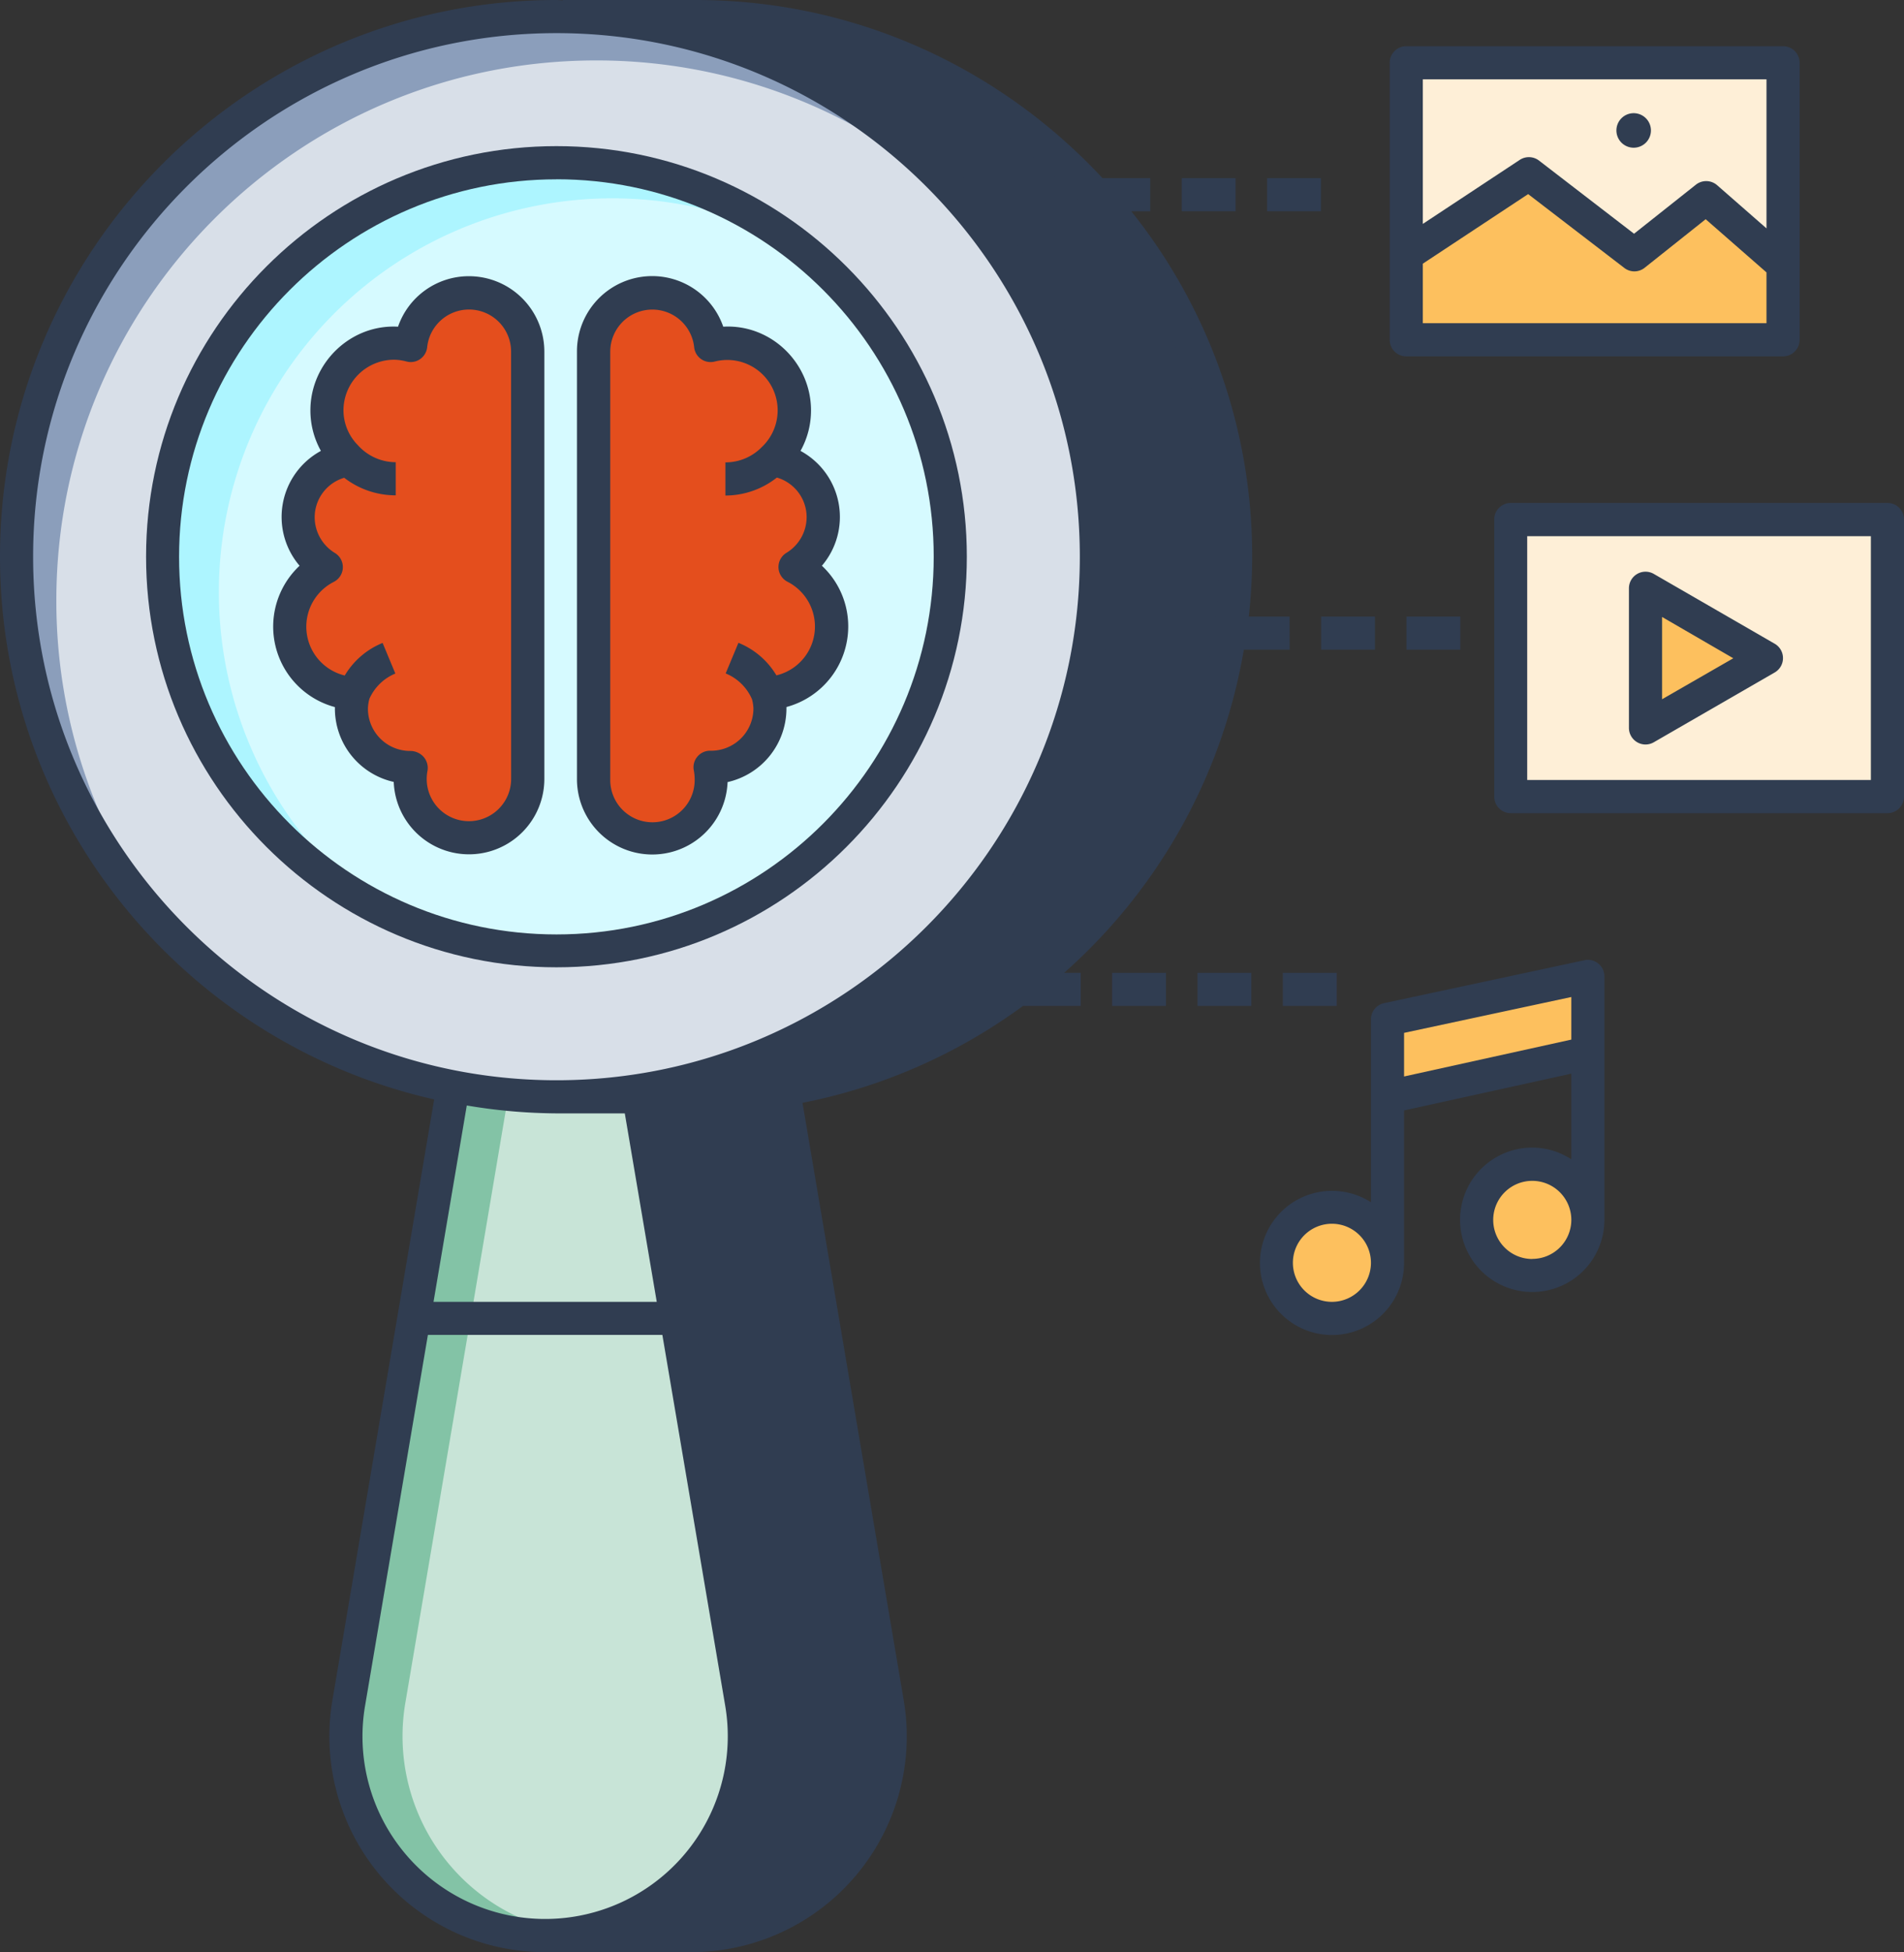
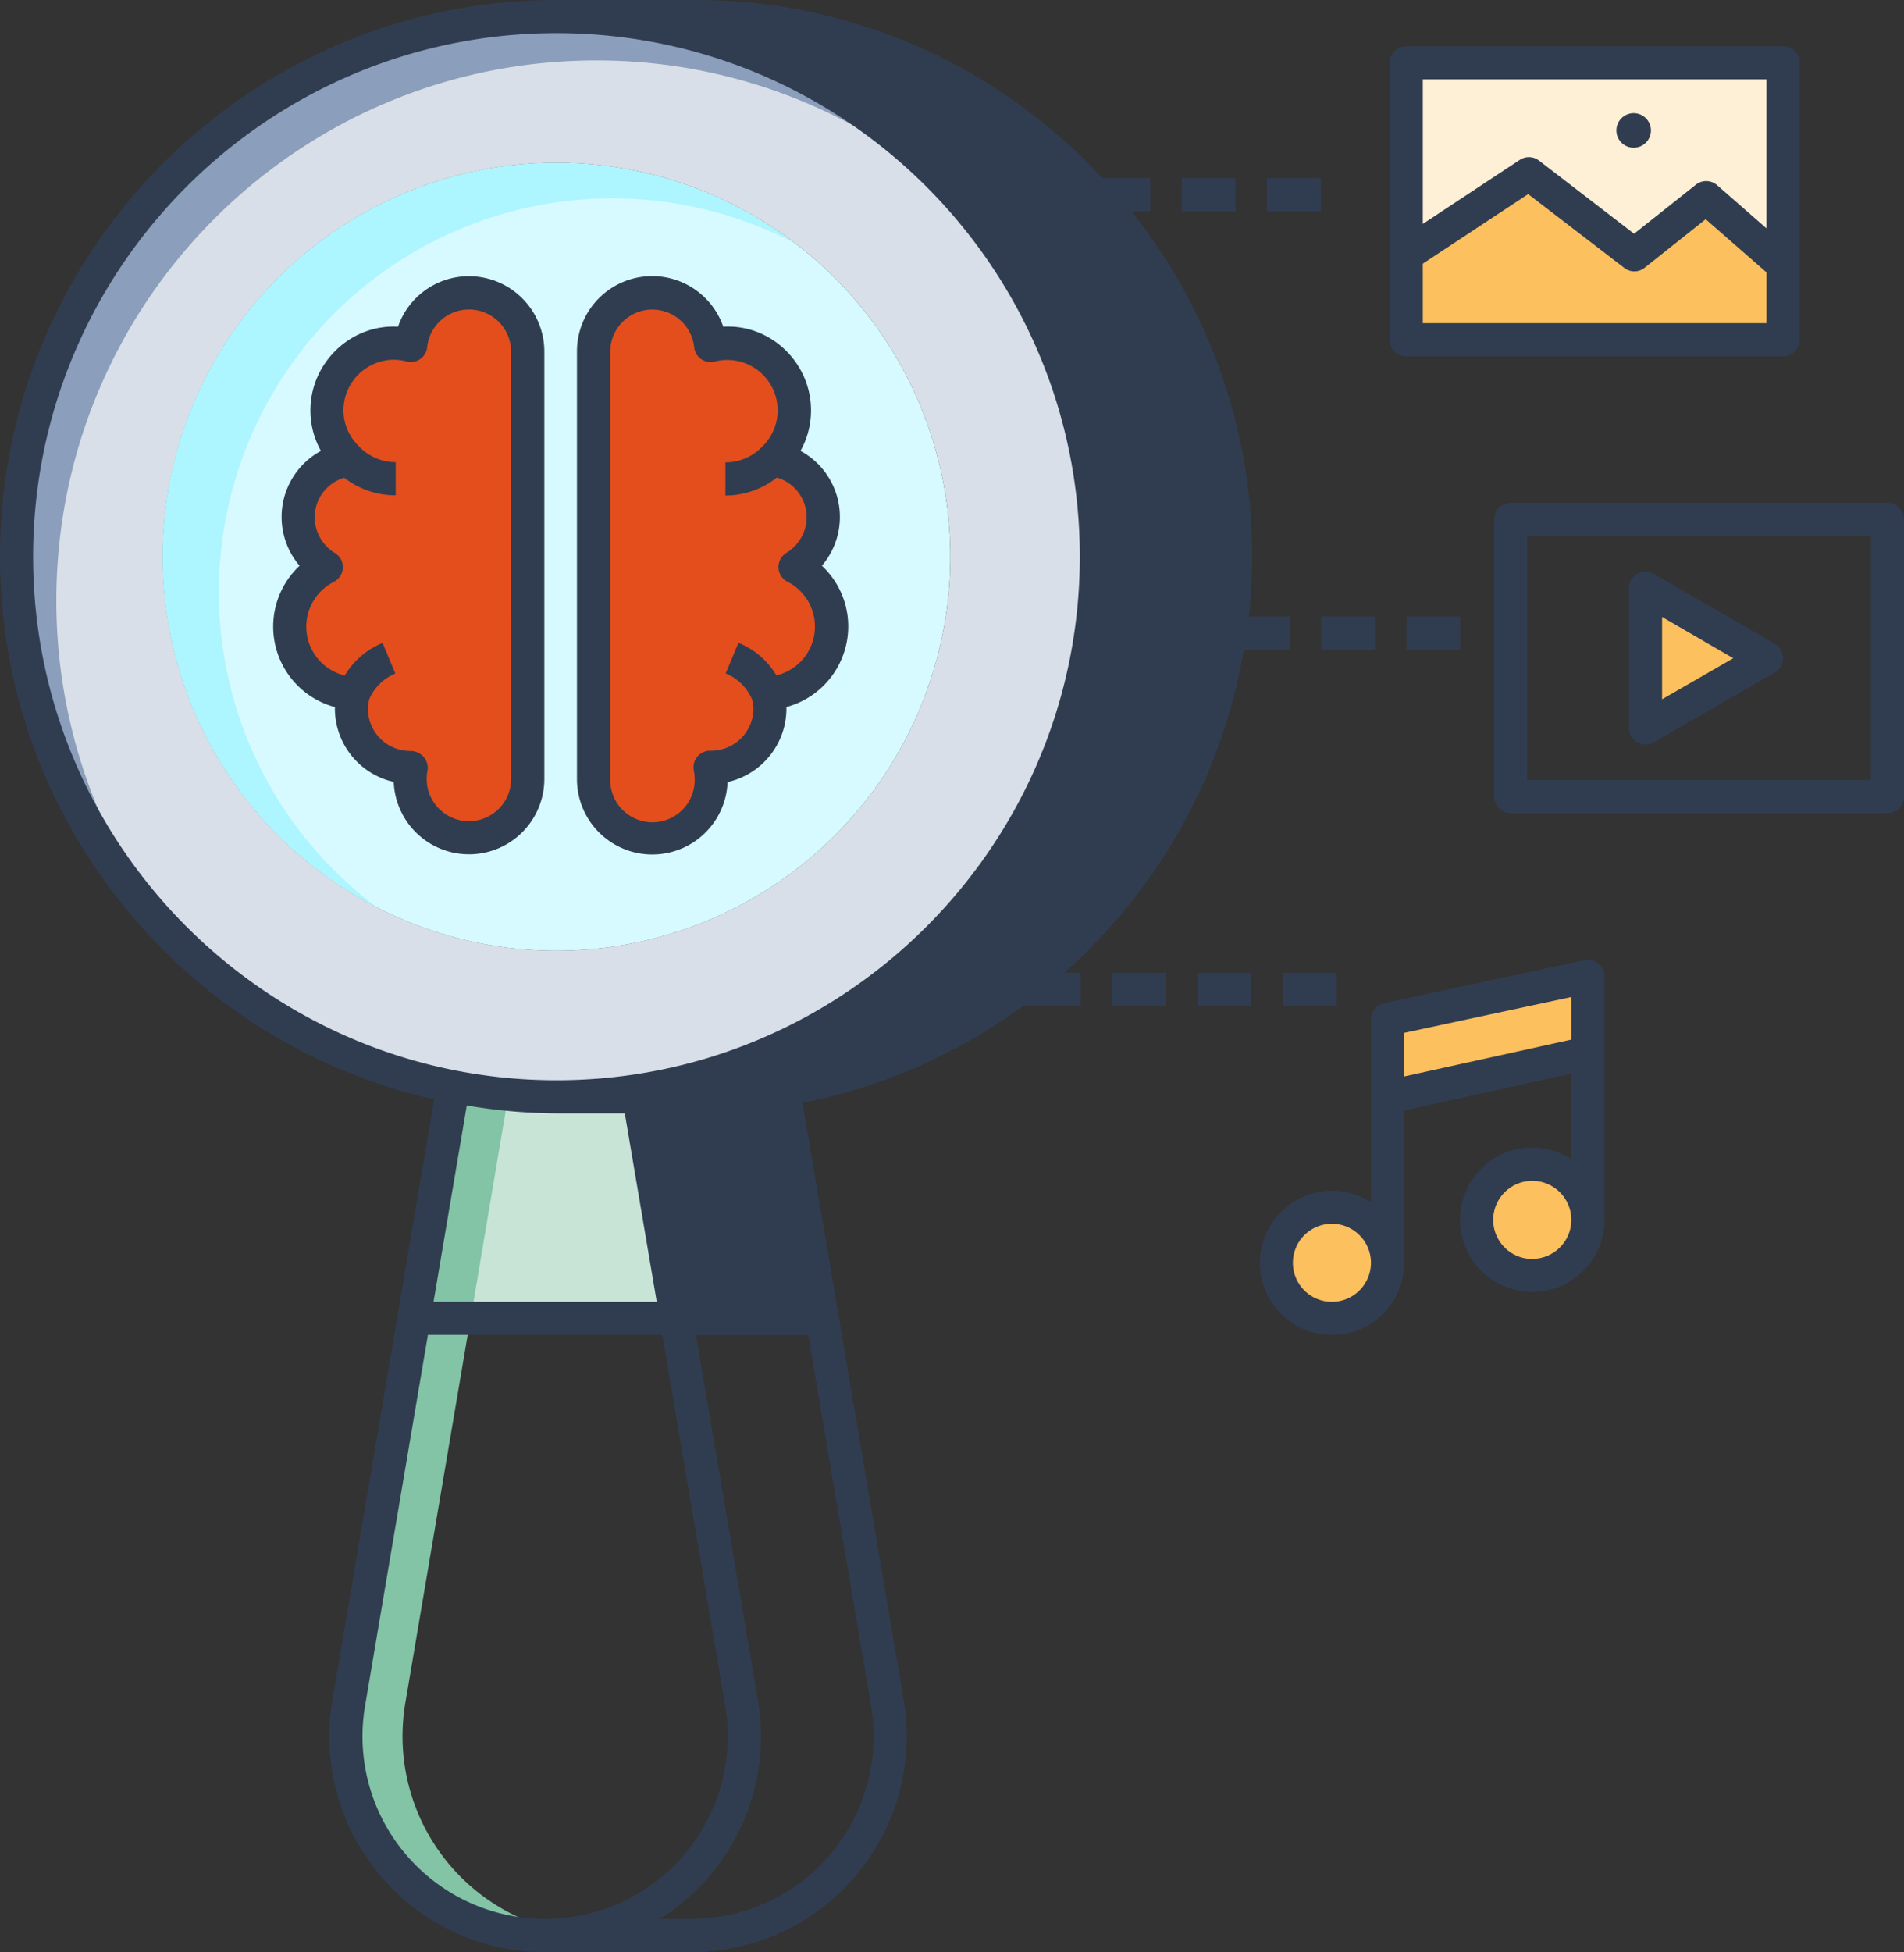
<svg xmlns="http://www.w3.org/2000/svg" id="Layer_1" data-name="Layer 1" viewBox="0 0 650.8 667">
  <rect x="0" y="0" width="650.8" height="667" fill="#333333" stroke="none" />
  <defs>
    <style>.cls-1{fill:#fdc05e;}.cls-2{fill:#303d51;}.cls-3{fill:#d8dfe8;}.cls-4{fill:#8b9ebb;}.cls-5{fill:#c8e4d7;}.cls-6{fill:#83c3a6;}.cls-7{fill:#d6faff;}.cls-8{fill:#adf5ff;}.cls-9{fill:#e44e1d;}.cls-10{fill:#feefd7;}</style>
  </defs>
  <polygon class="cls-1" points="474.26 348.29 542.75 333.61 542.75 359.76 474.26 374.81 474.26 348.29" />
-   <path class="cls-2" d="M312.92,583.37,277.81,376.25H228l35.11,207.12a68.09,68.09,0,0,1-67.13,79.47h49.86A68.09,68.09,0,0,0,312.92,583.37Z" transform="translate(-9.6 -1.5)" />
  <path class="cls-2" d="M432,191.7c0,102-82.7,184.55-184.55,184.55h-47.6c101.85,0,184.55-82.58,184.55-184.55C384.38,90.43,302.83,8.31,202,7.16h45.42C349.28,7.16,432,89.74,432,191.7Z" transform="translate(-9.6 -1.5)" />
  <path class="cls-3" d="M199.8,7.16A184.54,184.54,0,0,0,15.26,191.7c0,101.93,82.62,184.55,184.54,184.55A184.54,184.54,0,0,0,384.35,191.7C384.35,89.78,301.73,7.16,199.8,7.16Zm0,319.15A134.61,134.61,0,1,1,334.42,191.7,134.61,134.61,0,0,1,199.8,326.31Z" transform="translate(-9.6 -1.5)" />
  <path class="cls-4" d="M28.86,206.69c0-101.92,82.63-184.54,184.55-184.54A183.87,183.87,0,0,1,343,75.39,184.49,184.49,0,1,0,70.2,323,183.67,183.67,0,0,1,28.86,206.69Z" transform="translate(-9.6 -1.5)" />
-   <path class="cls-5" d="M228,376.25l35.11,207.12a68.09,68.09,0,0,1-67.13,79.47h0a68.09,68.09,0,0,1-67.13-79.47l35.11-207.12Z" transform="translate(-9.6 -1.5)" />
  <path class="cls-6" d="M148.14,583.37l35.11-207.12H163.91L128.8,583.37a67.7,67.7,0,0,0,76.8,78.71A68.06,68.06,0,0,1,148.14,583.37Z" transform="translate(-9.6 -1.5)" />
  <polygon class="cls-2" points="281.07 450.45 231.18 450.45 218.34 374.75 268.23 374.75 281.07 450.45" />
  <polygon class="cls-5" points="231.19 450.46 141.52 450.46 154.31 374.71 218.28 374.71 231.19 450.46" />
  <polygon class="cls-6" points="173.67 374.71 160.88 450.46 141.52 450.46 154.31 374.71 173.67 374.71" />
  <path class="cls-7" d="M334.42,191.7A134.62,134.62,0,1,1,199.8,57.09,134.61,134.61,0,0,1,334.42,191.7Z" transform="translate(-9.6 -1.5)" />
  <path class="cls-8" d="M84.41,203.87A134.48,134.48,0,0,1,280.76,84.34a134.51,134.51,0,1,0-142.69,226.9A134.25,134.25,0,0,1,84.41,203.87Z" transform="translate(-9.6 -1.5)" />
-   <path class="cls-2" d="M199.81,332C122.46,332,59.53,269.05,59.53,191.7S122.46,51.43,199.81,51.43,340.07,114.36,340.07,191.7,277.15,332,199.81,332Zm0-269.23c-71.11,0-129,57.85-129,129s57.85,129,129,129S328.75,262.8,328.75,191.7,270.9,62.75,199.81,62.75Z" transform="translate(-9.6 -1.5)" />
  <path class="cls-9" d="M293.87,215.55a22.89,22.89,0,0,0-12.5-20.33,20,20,0,0,0-7.47-36.86,22.91,22.91,0,0,0-15.74-39.61,22.54,22.54,0,0,0-5.66.79,20,20,0,0,0-40,2.08v146a20.09,20.09,0,1,0,39.77-4c.14,0,.27,0,.41,0A19.82,19.82,0,0,0,272,238.4,22.9,22.9,0,0,0,293.87,215.55Z" transform="translate(-9.6 -1.5)" />
  <path class="cls-9" d="M108.62,215.55a22.89,22.89,0,0,1,12.5-20.33,20,20,0,0,1,7.47-36.86,22.91,22.91,0,0,1,15.74-39.61,22.62,22.62,0,0,1,5.67.79,20,20,0,0,1,40,2.08v146a20.1,20.1,0,1,1-39.78-4c-.14,0-.27,0-.41,0a19.82,19.82,0,0,1-19.32-25.3A22.9,22.9,0,0,1,108.62,215.55Z" transform="translate(-9.6 -1.5)" />
  <path class="cls-2" d="M299.53,215.55a28.34,28.34,0,0,0-9-20.75,25.66,25.66,0,0,0-7.31-39.24,28.3,28.3,0,0,0,3.59-13.85c0-16.23-13.72-29.53-30-28.59a25.71,25.71,0,0,0-50,8.5v146a25.75,25.75,0,0,0,51.48,1.1,25.8,25.8,0,0,0,20.12-25.13,4.52,4.52,0,0,0,0-.52A28.54,28.54,0,0,0,299.53,215.55ZM275,232.28A26.77,26.77,0,0,0,262,221.13l-4.36,10.46a16.69,16.69,0,0,1,9,8.82,14.19,14.19,0,0,1,.49,3.2A14.47,14.47,0,0,1,252.38,258a5.65,5.65,0,0,0-4.45,2.07,5.59,5.59,0,0,0-1.17,4.69,16.07,16.07,0,0,1,.28,2.88,14.43,14.43,0,1,1-28.85,0v-146a14.38,14.38,0,0,1,28.68-1.5,5.65,5.65,0,0,0,7,4.9A17.22,17.22,0,0,1,270,154.24h0a17.32,17.32,0,0,1-12.45,5.24v11.33a28.43,28.43,0,0,0,17.59-6.14,14.1,14.1,0,0,1,10.17,13.48,14.31,14.31,0,0,1-6.92,12.25,5.66,5.66,0,0,0,.37,9.86,17.16,17.16,0,0,1-3.81,32Z" transform="translate(-9.6 -1.5)" />
  <path class="cls-2" d="M169.88,95.87a25.61,25.61,0,0,0-24.23,17.25c-16.17-.9-29.95,12.37-29.95,28.59a28.3,28.3,0,0,0,3.59,13.85A25.68,25.68,0,0,0,112,194.8a28.47,28.47,0,0,0,12.07,48.29c0,.17,0,.35,0,.52a25.72,25.72,0,0,0,20.11,25.05,25.75,25.75,0,0,0,51.48-1v-146A25.78,25.78,0,0,0,169.88,95.87Zm14.43,171.77a14.43,14.43,0,0,1-28.86,0,15.2,15.2,0,0,1,.29-2.88,5.77,5.77,0,0,0-1.37-4.68,6.12,6.12,0,0,0-4.58-2,14.44,14.44,0,0,1-14.43-14.43,14.17,14.17,0,0,1,.51-3.41,16.69,16.69,0,0,1,8.86-8.61l-4.35-10.46a26.77,26.77,0,0,0-12.94,11.13,17.16,17.16,0,0,1-3.72-32,5.66,5.66,0,0,0,.36-9.86,14.33,14.33,0,0,1-6.92-12.25,14.11,14.11,0,0,1,10.09-13.45,28.74,28.74,0,0,0,17.61,6V159.42a17.39,17.39,0,0,1-12.92-5.8A17,17,0,0,1,127,141.71a17.32,17.32,0,0,1,17.31-17.3,17.1,17.1,0,0,1,4.27.61,5.55,5.55,0,0,0,4.64-.84,5.65,5.65,0,0,0,2.39-4.06,14.38,14.38,0,0,1,28.68,1.5Z" transform="translate(-9.6 -1.5)" />
  <path class="cls-1" d="M483.86,433a19,19,0,1,1-19-19A19,19,0,0,1,483.86,433Z" transform="translate(-9.6 -1.5)" />
  <path class="cls-1" d="M552.35,418.28a19,19,0,1,1-19-19A19,19,0,0,1,552.35,418.28Z" transform="translate(-9.6 -1.5)" />
-   <rect class="cls-10" x="516.35" y="177.53" width="128.79" height="94.65" />
  <path class="cls-2" d="M654.74,279.34H526a5.65,5.65,0,0,1-5.66-5.66V179a5.65,5.65,0,0,1,5.66-5.66H654.74A5.65,5.65,0,0,1,660.4,179v94.65A5.65,5.65,0,0,1,654.74,279.34ZM531.61,268H649.08V184.69H531.61Z" transform="translate(-9.6 -1.5)" />
  <rect class="cls-10" x="480.67" y="21.45" width="128.79" height="94.65" />
  <polygon class="cls-1" points="562.45 224.85 562.45 201 583.11 212.93 603.77 224.85 583.11 236.78 562.45 248.71 562.45 224.85" />
  <path class="cls-2" d="M572.05,255.87a5.59,5.59,0,0,1-2.83-.76,5.67,5.67,0,0,1-2.84-4.9V202.5a5.67,5.67,0,0,1,8.5-4.91l41.33,23.86a5.67,5.67,0,0,1,0,9.81l-41.33,23.85A5.64,5.64,0,0,1,572.05,255.87Zm5.66-43.57v28.11l24.34-14Z" transform="translate(-9.6 -1.5)" />
  <polygon class="cls-1" points="609.46 90.5 583.19 67.53 558.59 87.04 522.59 59.37 480.67 87.04 480.67 116.1 609.46 116.1 609.46 90.5" />
  <path class="cls-2" d="M619.06,17.29H490.27A5.65,5.65,0,0,0,484.61,23V117.6a5.65,5.65,0,0,0,5.66,5.66H619.06a5.65,5.65,0,0,0,5.66-5.66V23A5.65,5.65,0,0,0,619.06,17.29ZM613.4,28.61V79.53L596.52,64.77a5.69,5.69,0,0,0-7.25-.17L568.13,81.36l-32.49-25a5.69,5.69,0,0,0-6.57-.24L495.93,78V28.61Zm0,83.32H495.93V91.59l36-23.77L564.74,93a5.63,5.63,0,0,0,7,0L592.61,76.4,613.4,94.57Z" transform="translate(-9.6 -1.5)" />
  <path class="cls-2" d="M573.9,46.07a5.9,5.9,0,1,1-5.9-5.9A5.9,5.9,0,0,1,573.9,46.07Z" transform="translate(-9.6 -1.5)" />
  <rect class="cls-2" x="403.92" y="60.87" width="18.41" height="11.32" />
  <rect class="cls-2" x="433.1" y="60.87" width="18.41" height="11.32" />
  <rect class="cls-2" x="451.56" y="210.66" width="18.41" height="11.32" />
  <rect class="cls-2" x="480.73" y="210.66" width="18.41" height="11.32" />
  <path class="cls-2" d="M450.39,212.16H436.45A188.27,188.27,0,0,0,396.28,73.69h6.48V62.37H386.45C351.7,25,302.3,1.5,247.39,1.5H202v.11c-.74,0-1.45-.11-2.18-.11C94.92,1.5,9.6,86.83,9.6,191.7,9.6,282.21,73.19,358,158,377.14L123.22,582.42a73.75,73.75,0,0,0,72.71,86.08h49.85a73.75,73.75,0,0,0,72.72-86.08L283.9,378.31a189.09,189.09,0,0,0,75.36-33.11H379V333.88h-5.66a189.92,189.92,0,0,0,61.41-110.39h15.67ZM20.92,191.7c0-98.63,80.25-178.88,178.89-178.88S378.69,93.07,378.69,191.7,298.45,370.59,199.81,370.59,20.92,290.34,20.92,191.7ZM199.81,381.91h23.35l10.92,64.39h-76.3l11.37-67.09A190.16,190.16,0,0,0,199.81,381.91ZM148.23,635a62.28,62.28,0,0,1-13.84-50.72l21.47-126.68H236l21.48,126.68A62.43,62.43,0,0,1,148.23,635Zm145.25,0a62.35,62.35,0,0,1-47.7,22.14H235.1a73.51,73.51,0,0,0,33.55-74.76L247.49,457.63h38.37l21.48,126.68A62.3,62.3,0,0,1,293.48,635ZM283.94,446.3H245.57l-10.92-64.39h12.74A190.35,190.35,0,0,0,272.7,380Zm-17.1-76.82C338.69,342.29,390,273,390,191.7S338.69,41.12,266.84,13.93c89.51,9.73,159.43,85.72,159.43,177.77S356.35,359.75,266.84,369.48Z" transform="translate(-9.6 -1.5)" />
  <rect class="cls-2" x="380.13" y="332.38" width="18.41" height="11.32" />
  <rect class="cls-2" x="409.31" y="332.38" width="18.41" height="11.32" />
  <rect class="cls-2" x="438.49" y="332.38" width="18.41" height="11.32" />
  <path class="cls-2" d="M555.91,330.72a5.57,5.57,0,0,0-4.74-1.14l-68.5,14.67a5.66,5.66,0,0,0-4.47,5.54v62.49A24.63,24.63,0,1,0,489.52,433v-52.1l57.17-12.57V397.6a24.41,24.41,0,0,0-13.34-4A24.67,24.67,0,1,0,558,418.29V335.12A5.65,5.65,0,0,0,555.91,330.72ZM464.85,446.3A13.34,13.34,0,1,1,478.2,433,13.36,13.36,0,0,1,464.85,446.3Zm24.67-77v-14.9l57.17-12.25V356.7Zm43.83,62.36a13.35,13.35,0,1,1,13.34-13.34A13.36,13.36,0,0,1,533.35,431.63Z" transform="translate(-9.6 -1.5)" />
</svg>